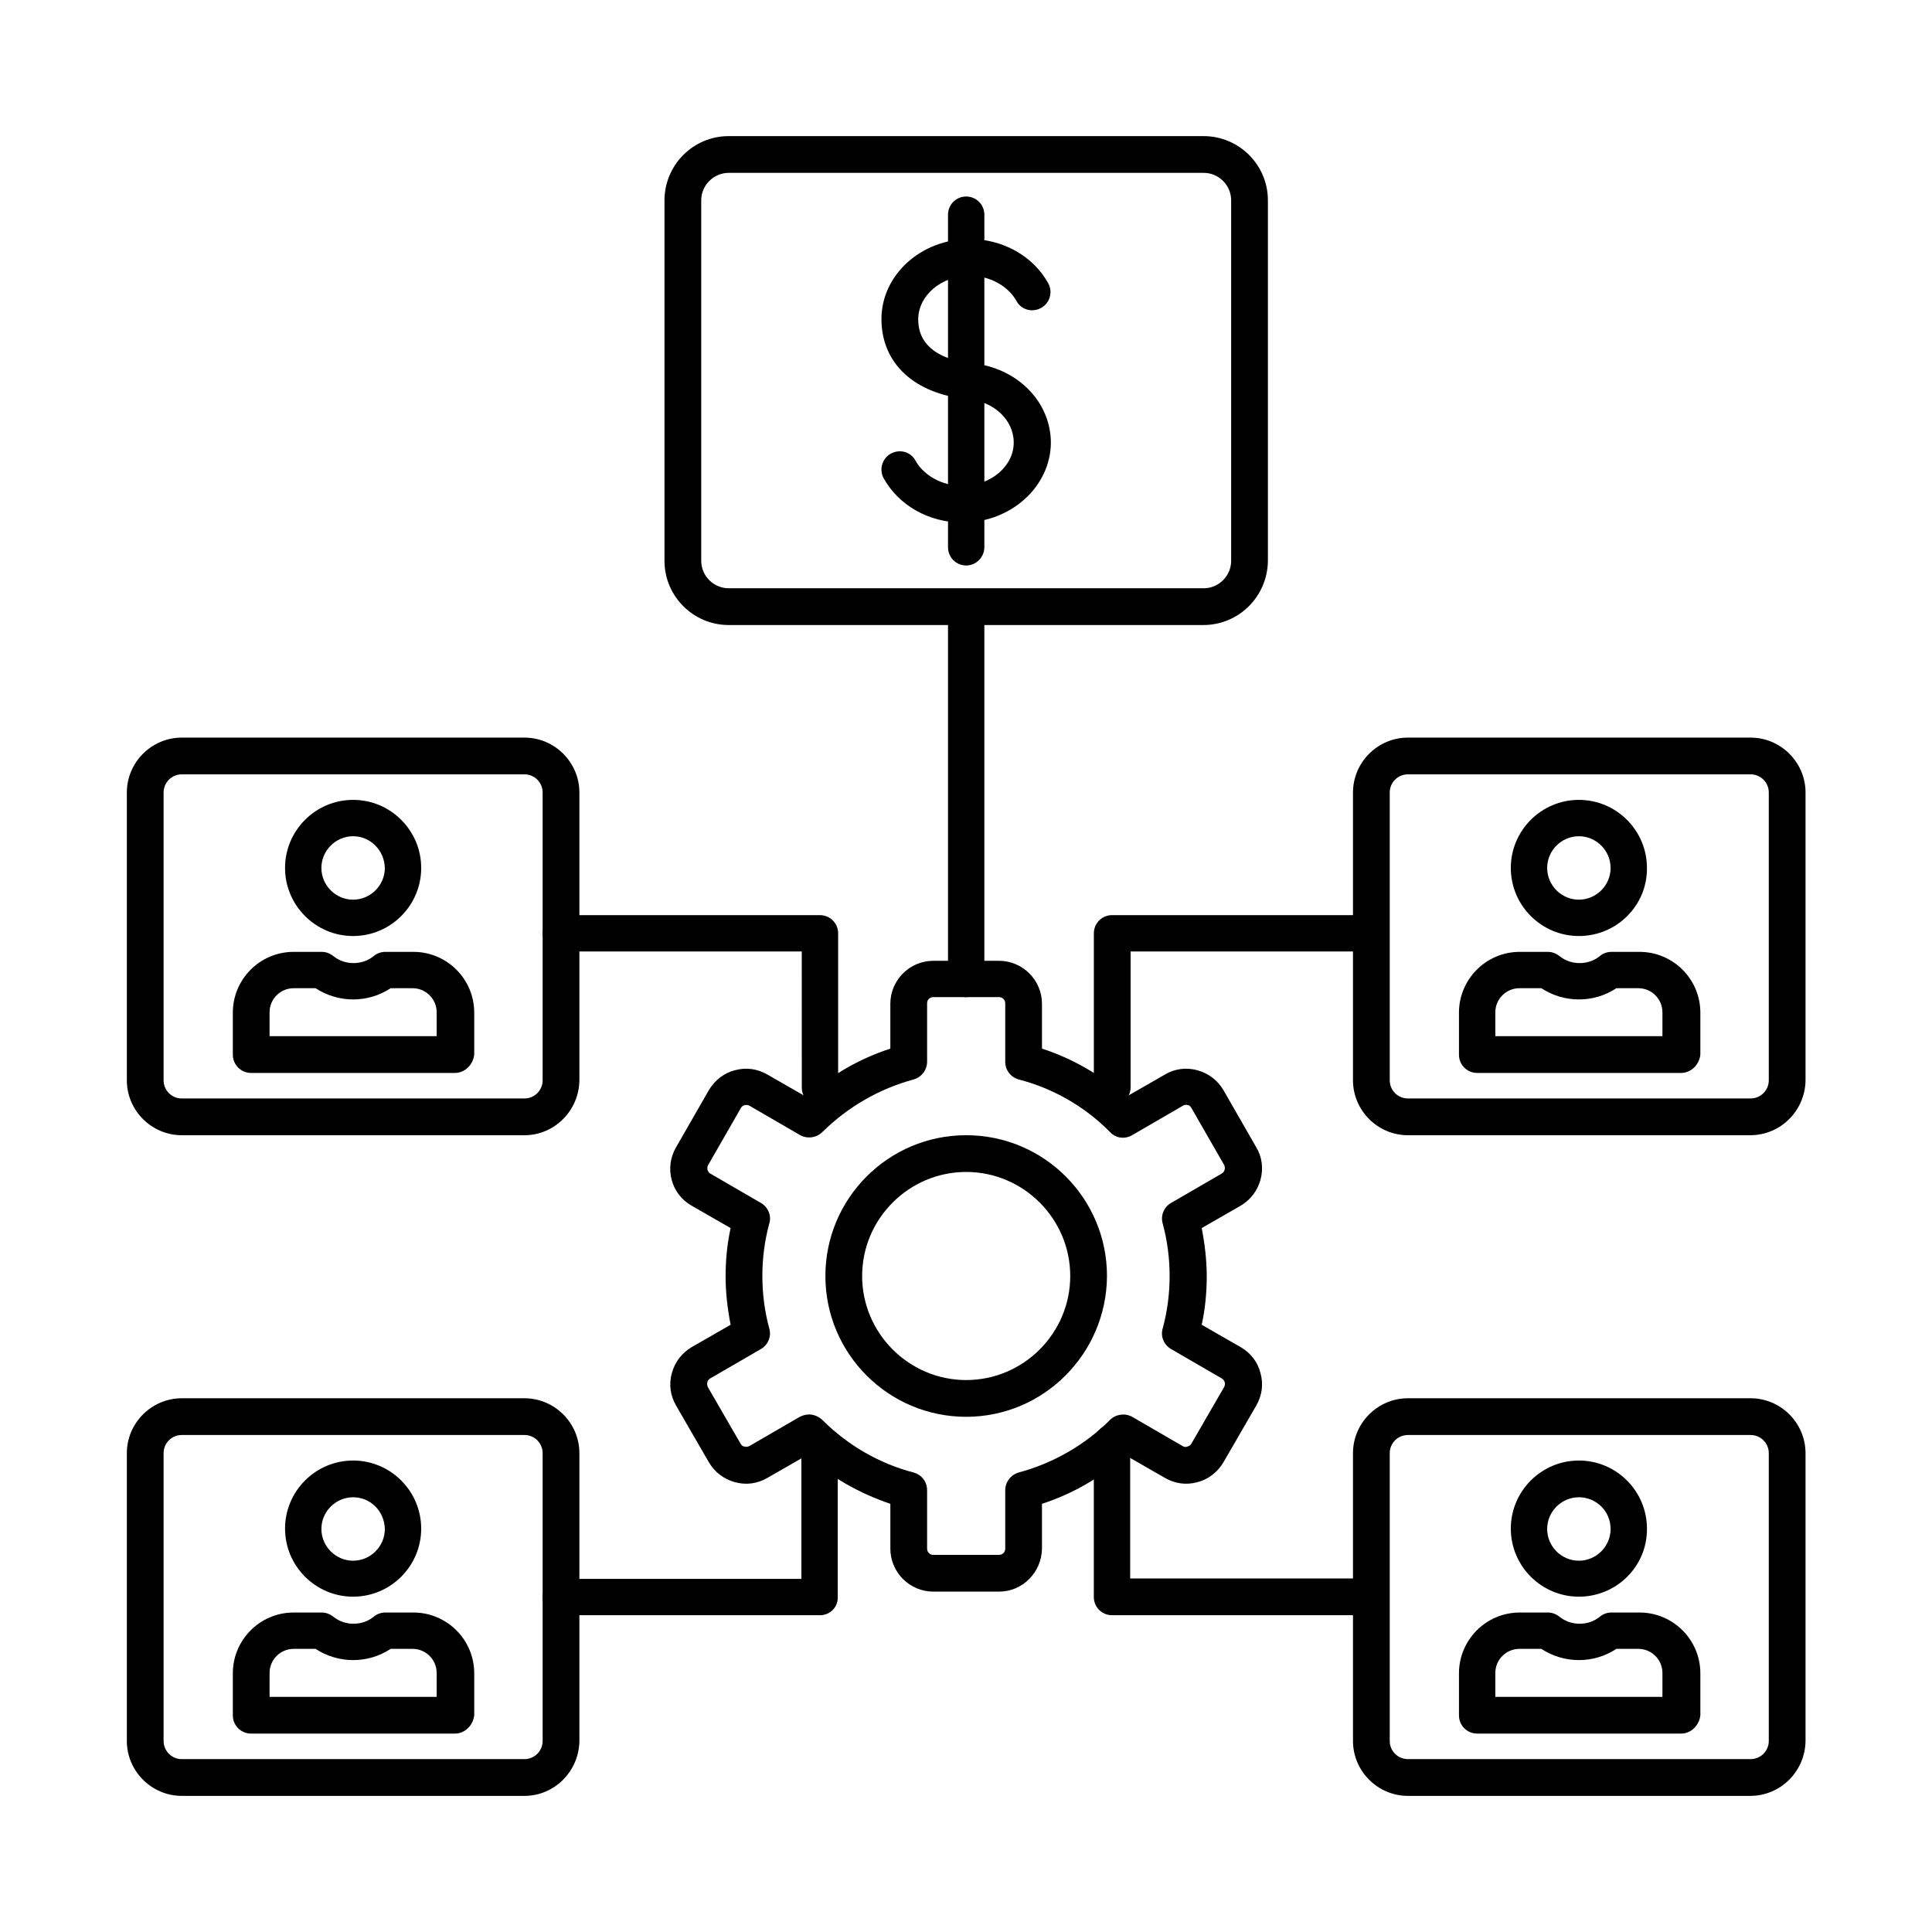
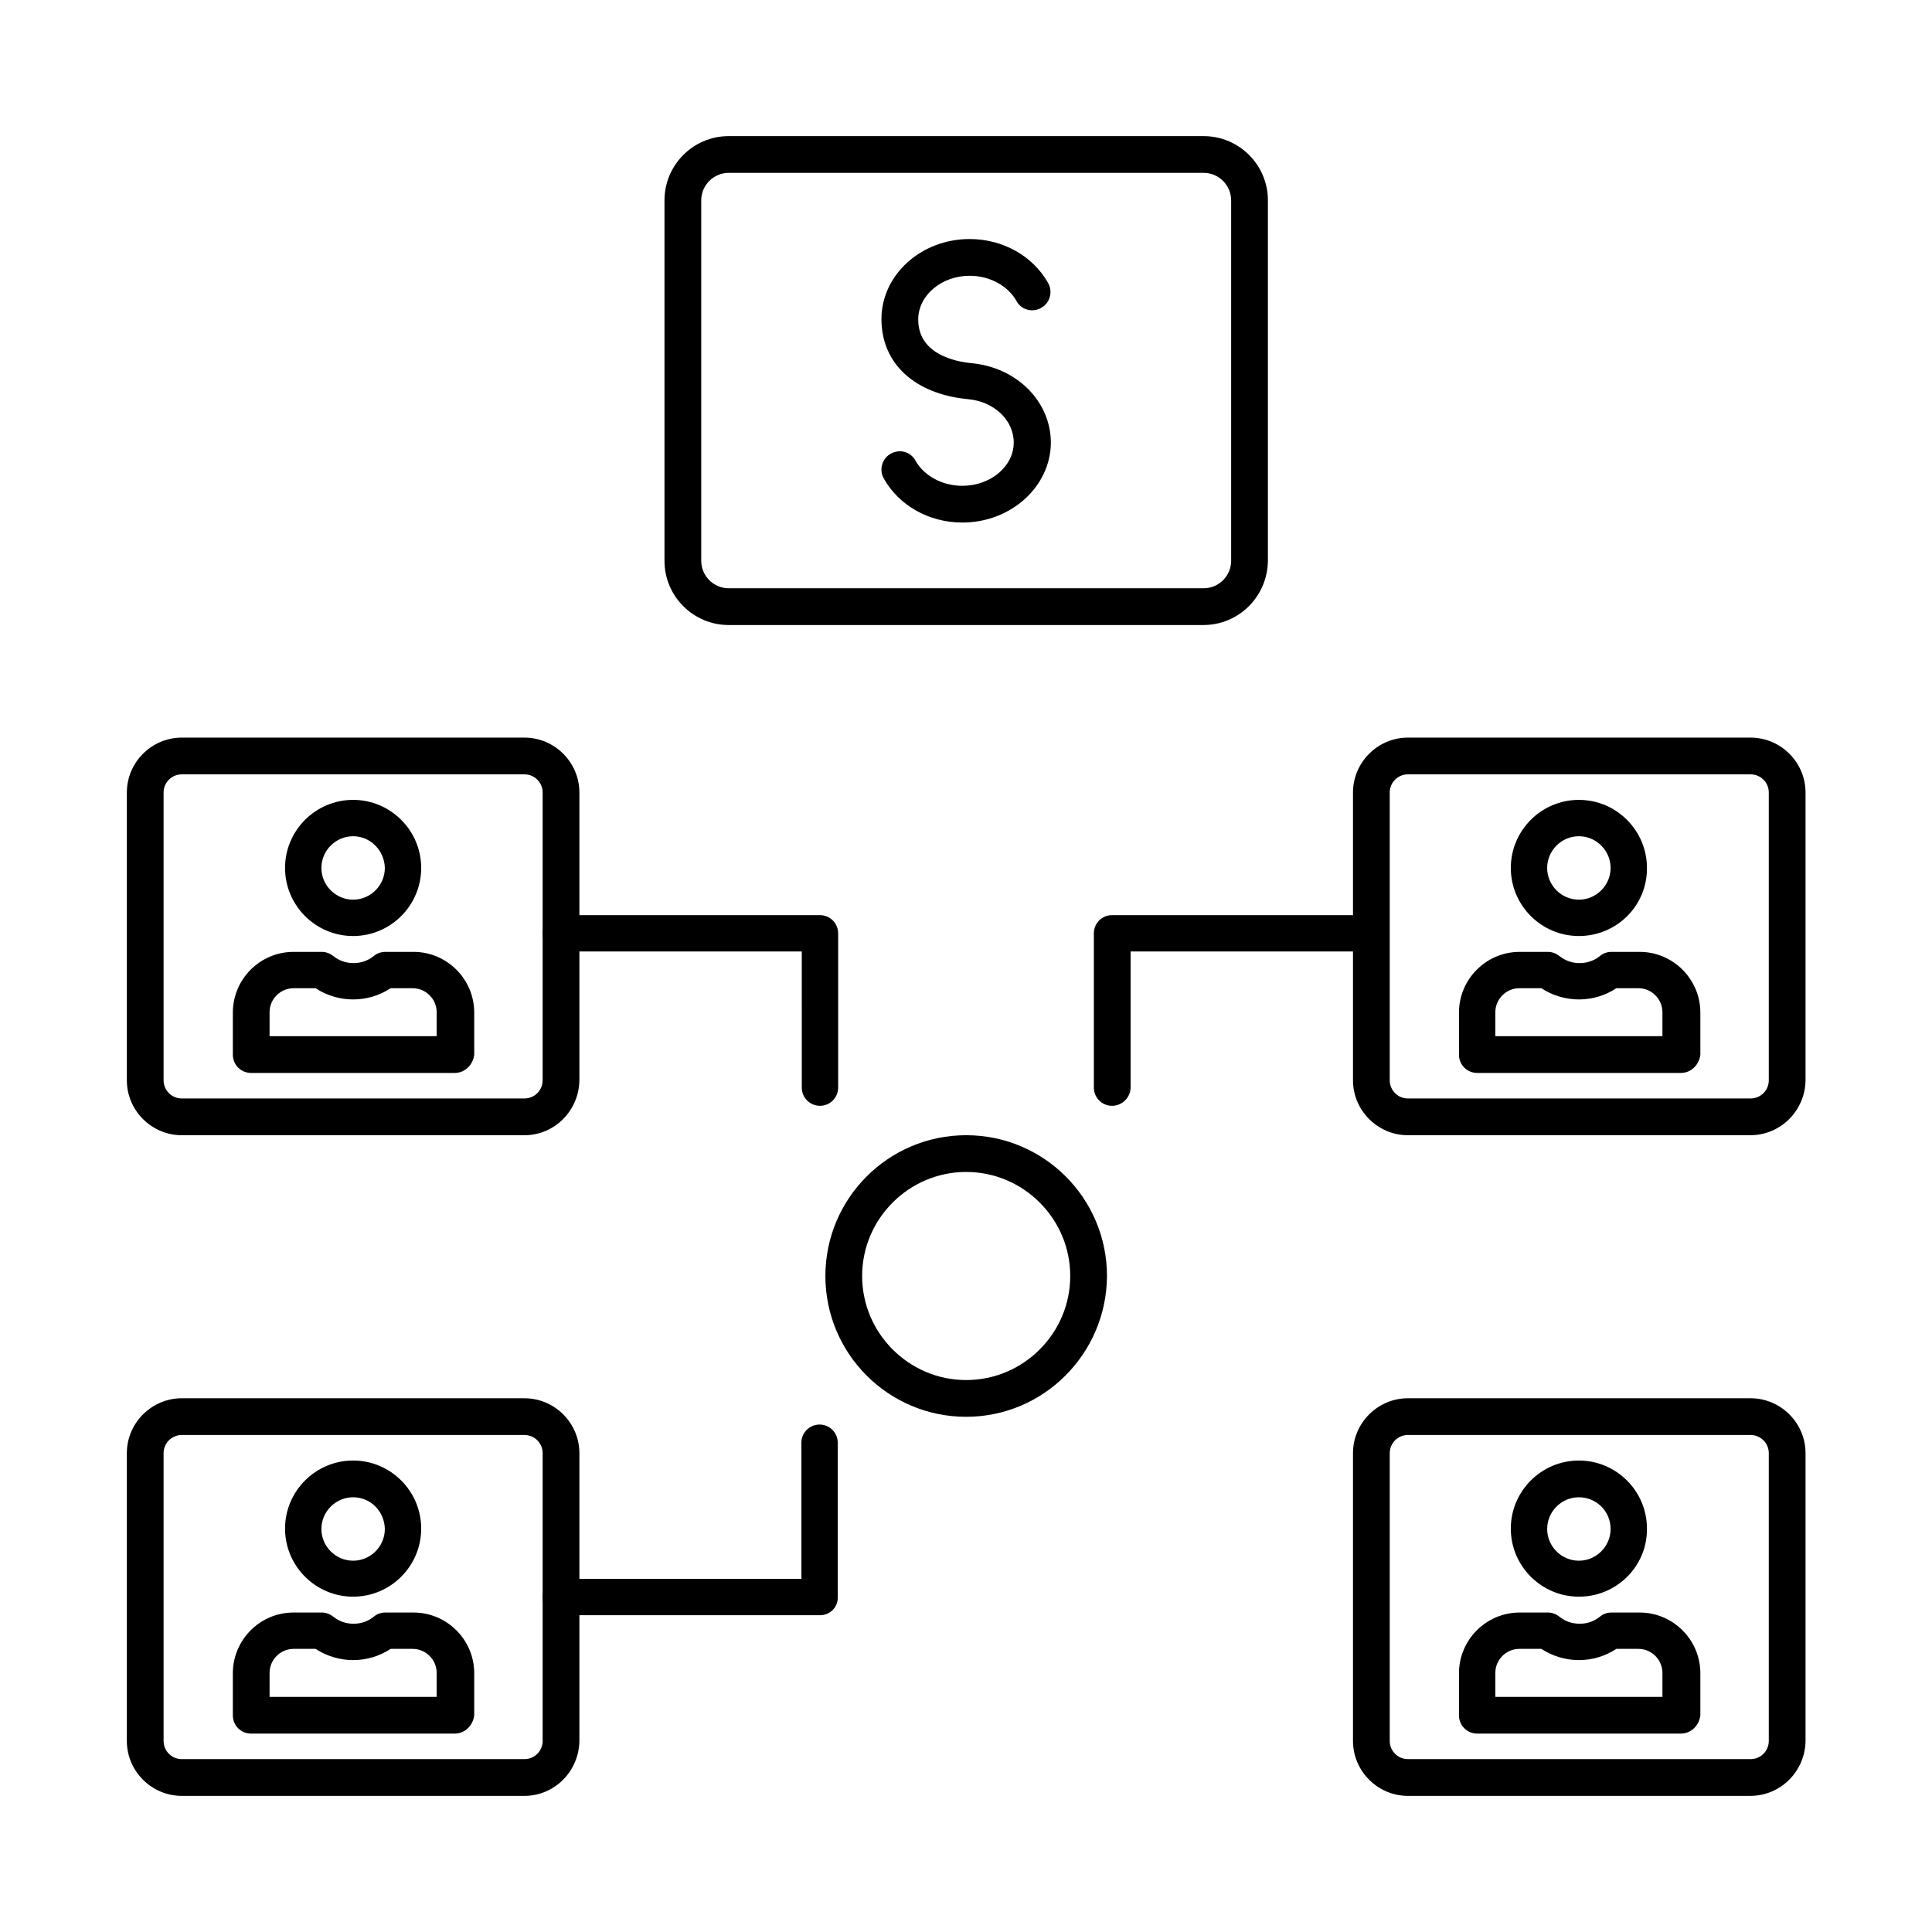
<svg xmlns="http://www.w3.org/2000/svg" fill="#000000" width="800px" height="800px" version="1.1" viewBox="144 144 512 512">
  <g fill-rule="evenodd">
    <path d="m399.02 282.48c-8.816 0-16.812-4.512-20.809-11.684-1.332-2.359-0.41-5.332 1.844-6.559 2.359-1.332 5.332-0.512 6.559 1.844 2.254 3.996 7.074 6.664 12.402 6.664 7.484 0 13.633-5.125 13.633-11.48 0-5.945-5.227-10.867-12.094-11.48-14.145-1.332-22.961-9.43-22.961-21.219 0-11.684 10.457-21.219 23.371-21.219 8.816 0 16.812 4.512 20.809 11.684 1.332 2.359 0.41 5.332-1.844 6.559-2.359 1.332-5.332 0.512-6.559-1.844-2.254-3.996-7.074-6.664-12.402-6.664-7.484 0-13.633 5.227-13.633 11.582 0 9.227 9.84 11.172 14.145 11.582 11.992 1.129 21.012 10.148 21.012 21.117-0.102 11.586-10.555 21.117-23.473 21.117z" />
-     <path d="m400.05 293.86c-2.664 0-4.816-2.152-4.816-4.816v-88.152c0-2.664 2.152-4.816 4.816-4.816 2.664 0 4.816 2.152 4.816 4.816v88.152c0 2.562-2.152 4.816-4.816 4.816z" />
    <path d="m337.11 189.81c-3.996 0-7.277 3.281-7.277 7.277v95.535c0 3.996 3.281 7.277 7.277 7.277h125.88c3.996 0 7.277-3.281 7.277-7.277v-95.535c0-3.996-3.281-7.277-7.277-7.277zm125.77 119.83h-125.77c-9.328 0-17.016-7.586-17.016-17.016v-95.535c0-9.328 7.586-17.016 17.016-17.016h125.88c9.328 0 17.016 7.586 17.016 17.016v95.535c-0.102 9.43-7.688 17.016-17.117 17.016z" />
-     <path d="m358.43 518.85c1.23 0 2.461 0.512 3.484 1.434 6.664 6.664 15.066 11.582 24.191 13.941 2.152 0.613 3.586 2.461 3.586 4.715v15.477c0 0.922 0.719 1.641 1.641 1.641h17.426c0.922 0 1.641-0.719 1.641-1.641v-15.477c0-2.152 1.434-4.102 3.586-4.715 9.121-2.461 17.527-7.277 24.191-13.941 1.539-1.539 3.996-1.844 5.844-0.82l13.43 7.789c0.512 0.309 1.023 0.203 1.23 0.102 0.203-0.102 0.719-0.203 1.023-0.719l8.711-15.066c0.41-0.82 0.203-1.742-0.613-2.254l-13.43-7.789c-1.949-1.129-2.871-3.383-2.254-5.434 1.23-4.512 1.844-9.227 1.844-13.941s-0.613-9.43-1.844-13.941c-0.613-2.152 0.41-4.406 2.254-5.434l13.43-7.789c0.719-0.41 1.023-1.434 0.613-2.254l-8.711-15.172c-0.309-0.512-0.719-0.719-1.023-0.719-0.203-0.102-0.719-0.102-1.23 0.203l-13.43 7.789c-1.949 1.129-4.305 0.82-5.844-0.82-6.664-6.766-15.066-11.582-24.191-13.941-2.152-0.613-3.586-2.461-3.586-4.715v-15.477c0-0.922-0.719-1.641-1.641-1.641h-17.426c-0.922 0-1.641 0.719-1.641 1.641v15.477c0 2.152-1.434 4.102-3.586 4.715-9.121 2.461-17.426 7.277-24.191 13.941-1.539 1.539-3.996 1.844-5.844 0.82l-13.43-7.789c-0.512-0.309-1.023-0.203-1.23-0.203-0.203 0.102-0.719 0.203-1.023 0.719l-8.711 15.172c-0.309 0.512-0.203 1.023-0.203 1.23 0.102 0.203 0.203 0.719 0.719 1.023l13.43 7.789c1.949 1.129 2.871 3.383 2.254 5.434-1.23 4.512-1.844 9.227-1.844 13.941s0.613 9.43 1.844 13.941c0.613 2.152-0.41 4.406-2.254 5.434l-13.43 7.789c-0.512 0.309-0.719 0.719-0.719 1.023-0.102 0.203-0.102 0.719 0.102 1.23l8.711 15.066c0.309 0.512 0.719 0.719 1.023 0.719 0.203 0.102 0.719 0.102 1.23-0.102l13.43-7.789c0.82-0.406 1.641-0.613 2.461-0.613zm50.328 46.949h-17.426c-6.254 0-11.379-5.125-11.379-11.379v-11.891c-8.199-2.769-15.785-7.074-22.242-12.812l-10.352 5.945c-2.664 1.539-5.637 1.949-8.609 1.129-2.973-0.82-5.332-2.664-6.867-5.227l-8.711-15.066c-1.539-2.664-1.949-5.637-1.129-8.609s2.664-5.332 5.227-6.867l10.352-5.945c-0.82-4.203-1.332-8.508-1.332-12.812s0.41-8.609 1.332-12.812l-10.352-5.945c-5.434-3.074-7.277-10.047-4.102-15.477l8.711-15.172c1.539-2.562 3.996-4.512 6.867-5.227 2.973-0.82 5.945-0.41 8.609 1.129l10.352 5.945c6.457-5.742 14.043-10.148 22.242-12.812v-11.891c0-6.254 5.125-11.379 11.379-11.379h17.426c6.254 0 11.379 5.125 11.379 11.379v11.891c8.199 2.664 15.785 7.074 22.242 12.812l10.352-5.945c2.562-1.539 5.637-1.949 8.609-1.129 2.973 0.82 5.332 2.664 6.867 5.227l8.711 15.172c1.539 2.562 1.949 5.637 1.129 8.609s-2.664 5.332-5.227 6.867l-10.352 5.945c0.82 4.203 1.332 8.508 1.332 12.812s-0.41 8.609-1.332 12.812l10.352 5.945c2.664 1.539 4.512 3.996 5.227 6.867 0.82 2.973 0.41 5.945-1.129 8.609l-8.711 15.066c-1.539 2.562-3.996 4.512-6.867 5.227-2.973 0.82-5.945 0.41-8.609-1.129l-10.352-5.945c-6.457 5.742-14.043 10.148-22.242 12.812v11.891c-0.098 6.254-5.121 11.379-11.375 11.379z" />
    <path d="m540.28 593.68h44.281v-6.356c0-3.484-2.871-6.356-6.356-6.356h-5.844c-2.973 1.949-6.356 2.973-9.941 2.973-3.484 0-6.969-1.023-9.941-2.973h-5.844c-3.484 0-6.356 2.871-6.356 6.356zm49.199 9.738h-54.02c-2.664 0-4.816-2.152-4.816-4.816v-11.172c0-8.816 7.176-16.094 16.094-16.094h7.484c1.129 0 2.152 0.41 3.074 1.129 1.539 1.23 3.383 1.844 5.332 1.844s3.793-0.613 5.332-1.844c0.82-0.719 1.949-1.129 3.074-1.129h7.484c8.816 0 16.094 7.176 16.094 16.094v11.172c-0.312 2.664-2.465 4.816-5.133 4.816z" />
    <path d="m562.42 540.79c-4.613 0-8.406 3.793-8.406 8.406 0 4.613 3.793 8.406 8.406 8.406s8.406-3.793 8.406-8.406c-0.004-4.715-3.793-8.406-8.406-8.406zm0 26.344c-9.941 0-18.039-8.098-18.039-18.039s8.098-18.039 18.039-18.039c9.941 0 18.039 8.098 18.039 18.039 0.102 9.941-7.996 18.039-18.039 18.039z" />
    <path d="m517.11 524.29c-2.664 0-4.816 2.152-4.816 4.816v76.262c0 2.664 2.152 4.816 4.816 4.816h90.82c2.664 0 4.816-2.152 4.816-4.816v-76.262c0-2.664-2.152-4.816-4.816-4.816zm90.719 95.637h-90.719c-7.996 0-14.555-6.559-14.555-14.555v-76.262c0-7.996 6.559-14.555 14.555-14.555h90.82c7.996 0 14.555 6.559 14.555 14.555v76.262c-0.102 7.996-6.559 14.555-14.656 14.555z" />
    <path d="m562.42 365.61c-4.613 0-8.406 3.793-8.406 8.406s3.793 8.406 8.406 8.406 8.406-3.793 8.406-8.406c-0.004-4.613-3.793-8.406-8.406-8.406zm0 26.445c-9.941 0-18.039-8.098-18.039-18.039s8.098-18.039 18.039-18.039c9.941 0 18.039 8.098 18.039 18.039 0.102 9.941-7.996 18.039-18.039 18.039z" />
    <path d="m517.11 349.21c-2.664 0-4.816 2.152-4.816 4.816v76.262c0 2.664 2.152 4.816 4.816 4.816h90.82c2.664 0 4.816-2.152 4.816-4.816v-76.262c0-2.664-2.152-4.816-4.816-4.816zm90.719 95.637h-90.719c-7.996 0-14.555-6.559-14.555-14.555v-76.262c0-7.996 6.559-14.555 14.555-14.555h90.82c7.996 0 14.555 6.559 14.555 14.555v76.262c-0.102 7.996-6.559 14.555-14.656 14.555z" />
    <path d="m540.28 418.6h44.281v-6.356c0-3.484-2.871-6.356-6.356-6.356h-5.844c-2.973 1.949-6.356 2.973-9.941 2.973-3.484 0-6.969-1.023-9.941-2.973h-5.844c-3.484 0-6.356 2.871-6.356 6.356zm49.199 9.738h-54.02c-2.664 0-4.816-2.152-4.816-4.816v-11.172c0-8.816 7.176-16.094 16.094-16.094h7.484c1.129 0 2.152 0.41 3.074 1.129 1.539 1.23 3.383 1.844 5.332 1.844s3.793-0.613 5.332-1.844c0.82-0.719 1.949-1.129 3.074-1.129h7.484c8.816 0 16.094 7.176 16.094 16.094v11.172c-0.312 2.664-2.465 4.816-5.133 4.816z" />
    <path d="m192.17 349.21c-2.664 0-4.816 2.152-4.816 4.816v76.262c0 2.664 2.152 4.816 4.816 4.816h90.82c2.664 0 4.816-2.152 4.816-4.816v-76.262c0-2.664-2.152-4.816-4.816-4.816zm90.816 95.637h-90.816c-7.996 0-14.555-6.559-14.555-14.555v-76.262c0-7.996 6.559-14.555 14.555-14.555h90.82c7.996 0 14.555 6.559 14.555 14.555v76.262c-0.105 7.996-6.562 14.555-14.559 14.555z" />
    <path d="m215.44 418.6h44.281v-6.356c0-3.484-2.871-6.356-6.356-6.356h-5.844c-2.973 1.949-6.356 2.973-9.941 2.973-3.484 0-6.969-1.023-9.941-2.973h-5.844c-3.484 0-6.356 2.871-6.356 6.356zm49.102 9.738h-54.02c-2.664 0-4.816-2.152-4.816-4.816v-11.172c0-8.816 7.176-16.094 16.094-16.094h7.484c1.129 0 2.152 0.41 3.074 1.129 1.539 1.23 3.383 1.844 5.332 1.844s3.793-0.613 5.332-1.844c0.82-0.719 1.949-1.129 3.074-1.129h7.484c8.816 0 16.094 7.176 16.094 16.094v11.172c-0.316 2.664-2.469 4.816-5.133 4.816z" />
    <path d="m237.58 365.61c-4.613 0-8.406 3.793-8.406 8.406s3.793 8.406 8.406 8.406 8.406-3.793 8.406-8.406c-0.105-4.613-3.797-8.406-8.406-8.406zm0 26.445c-9.941 0-18.039-8.098-18.039-18.039s8.098-18.039 18.039-18.039c9.941 0 18.039 8.098 18.039 18.039s-8.098 18.039-18.039 18.039z" />
    <path d="m215.44 593.68h44.281v-6.356c0-3.484-2.871-6.356-6.356-6.356h-5.84c-2.973 1.949-6.356 2.973-9.941 2.973-3.484 0-6.969-1.023-9.941-2.973h-5.844c-3.484 0-6.356 2.871-6.356 6.356zm49.102 9.738h-54.02c-2.664 0-4.816-2.152-4.816-4.816v-11.172c0-8.816 7.176-16.094 16.094-16.094h7.484c1.129 0 2.152 0.41 3.074 1.129 1.539 1.23 3.383 1.844 5.332 1.844s3.793-0.613 5.332-1.844c0.82-0.719 1.949-1.129 3.074-1.129h7.484c8.816 0 16.094 7.176 16.094 16.094v11.172c-0.316 2.664-2.469 4.816-5.133 4.816z" />
    <path d="m237.58 540.79c-4.613 0-8.406 3.793-8.406 8.406 0 4.613 3.793 8.406 8.406 8.406s8.406-3.793 8.406-8.406c-0.105-4.715-3.797-8.406-8.406-8.406zm0 26.344c-9.941 0-18.039-8.098-18.039-18.039s8.098-18.039 18.039-18.039c9.941 0 18.039 8.098 18.039 18.039s-8.098 18.039-18.039 18.039z" />
    <path d="m192.17 524.29c-2.664 0-4.816 2.152-4.816 4.816v76.262c0 2.664 2.152 4.816 4.816 4.816h90.82c2.664 0 4.816-2.152 4.816-4.816v-76.262c0-2.664-2.152-4.816-4.816-4.816zm90.816 95.637h-90.816c-7.996 0-14.555-6.559-14.555-14.555v-76.262c0-7.996 6.559-14.555 14.555-14.555h90.82c7.996 0 14.555 6.559 14.555 14.555v76.262c-0.105 7.996-6.562 14.555-14.559 14.555z" />
    <path d="m400.05 454.58c-15.172 0-27.574 12.402-27.574 27.574s12.402 27.574 27.574 27.574 27.574-12.402 27.574-27.574-12.406-27.574-27.574-27.574zm0 64.887c-20.602 0-37.312-16.707-37.312-37.312 0-20.602 16.707-37.312 37.312-37.312 20.602 0 37.312 16.707 37.312 37.312-0.105 20.602-16.812 37.312-37.312 37.312z" />
    <path d="m361.3 572.05h-68.68c-2.664 0-4.816-2.152-4.816-4.816s2.152-4.816 4.816-4.816h63.758v-36.082c0-2.664 2.152-4.816 4.816-4.816 2.664 0 4.816 2.152 4.816 4.816v40.898c0.105 2.664-2.047 4.816-4.711 4.816z" />
-     <path d="m507.37 572.05h-68.68c-2.664 0-4.816-2.152-4.816-4.816v-40.898c0-2.664 2.152-4.816 4.816-4.816 2.664 0 4.816 2.152 4.816 4.816v35.98h63.758c2.664 0 4.816 2.152 4.816 4.816 0.109 2.766-2.047 4.918-4.711 4.918z" />
    <path d="m361.3 437.05c-2.664 0-4.816-2.152-4.816-4.816l-0.004-36.082h-63.859c-2.664 0-4.816-2.152-4.816-4.816 0-2.664 2.152-4.816 4.816-4.816h68.68c2.664 0 4.816 2.152 4.816 4.816v40.898c0 2.664-2.152 4.816-4.816 4.816z" />
    <path d="m438.7 437.05c-2.664 0-4.816-2.152-4.816-4.816v-40.898c0-2.664 2.152-4.816 4.816-4.816h68.68c2.664 0 4.816 2.152 4.816 4.816 0 2.664-2.152 4.816-4.816 4.816h-63.758v35.98c-0.004 2.66-2.156 4.918-4.922 4.918z" />
-     <path d="m400.05 408.25c-2.664 0-4.816-2.152-4.816-4.816v-98.508c0-2.664 2.152-4.816 4.816-4.816 2.664 0 4.816 2.152 4.816 4.816v98.508c0 2.562-2.152 4.816-4.816 4.816z" />
  </g>
</svg>